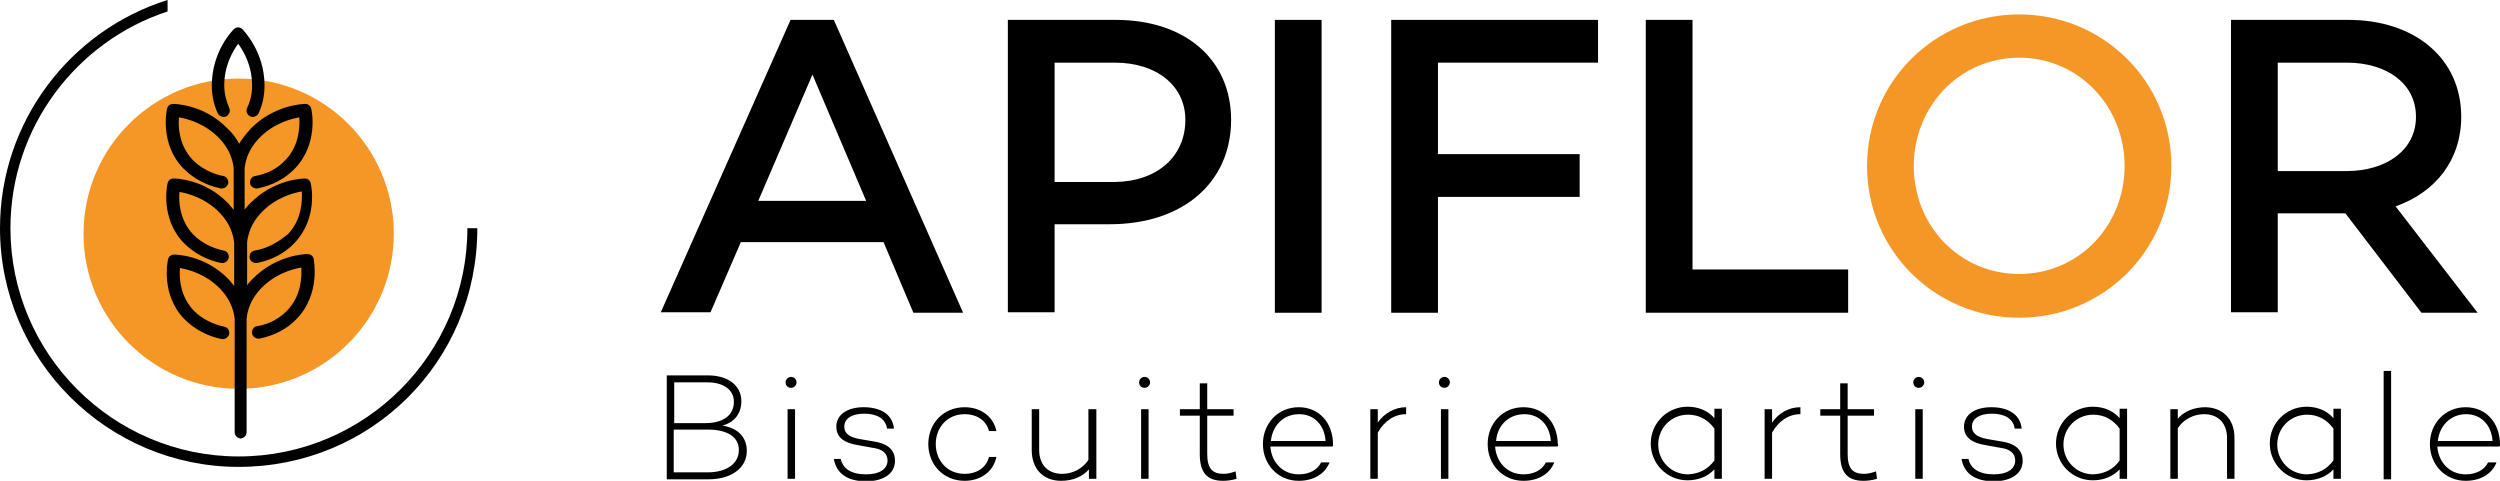
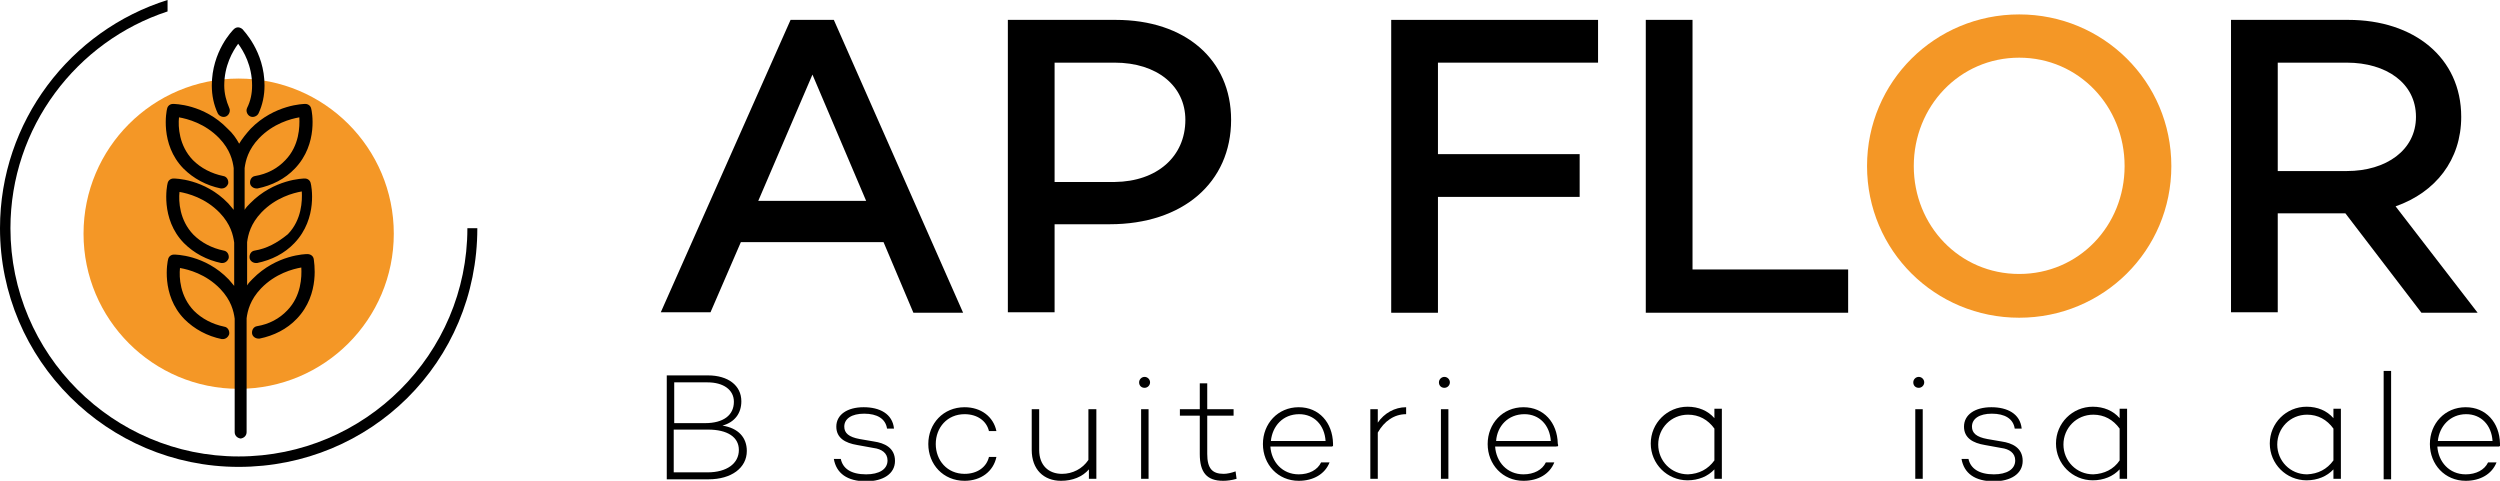
<svg xmlns="http://www.w3.org/2000/svg" version="1.1" id="Calque_1" x="0px" y="0px" viewBox="0 0 502.8 96.7" style="enable-background:new 0 0 502.8 96.7;" xml:space="preserve">
  <style type="text/css">
	.st0{fill:#F49726;}
</style>
  <g>
    <path d="M177.7,48.7H149l-6.1,14.1h-10L159,4h8.7l26,58.9h-10L177.7,48.7z M174.2,40.4l-10.8-25.4l-10.9,25.4H174.2z" />
    <path d="M247.6,24.1c0,12.6-9.7,21-24.4,21h-11.1v17.7h-9.4V4h21.7C238.4,4,247.6,12,247.6,24.1z M238.4,24.1   c0-6.8-5.7-11.5-14.2-11.5h-12.1v24h12.1C232.7,36.5,238.4,31.5,238.4,24.1z" />
-     <path d="M265.8,4v58.9h-9.4V4H265.8z" />
    <path d="M289.2,12.5V31h28.5v8.6h-28.5v23.3h-9.4V4h41.6v8.6H289.2z" />
    <path d="M371.7,54.2v8.7H331V4h9.4v50.2H371.7z" />
    <path class="st0" d="M436.7,33.4c0,17-13.7,30.5-30.6,30.5s-30.6-13.5-30.6-30.5s13.7-30.5,30.6-30.5S436.7,16.4,436.7,33.4z    M427.3,33.4c0-12-9.2-21.8-21.2-21.8s-21.2,9.8-21.2,21.8c0,12,9.2,21.7,21.2,21.7S427.3,45.4,427.3,33.4z" />
    <path d="M471.7,42.9h-13.6v19.9h-9.4V4h23.6c13.2,0,22.7,7.6,22.7,19.5c0,8.7-5.2,15.2-13.2,18l16.5,21.4H487L471.7,42.9z    M458.1,34.4h13.9c7.9,0,13.9-4.2,13.9-10.9c0-6.8-6-10.9-13.9-10.9h-13.9V34.4z" />
    <path d="M150.2,90.7c0,3.4-3.1,5.7-7.7,5.7h-8.4V75.5h8.3c4,0,6.7,2,6.7,5.2c0,2.4-1.3,4.2-3.8,4.9C148.5,86.1,150.2,88,150.2,90.7   z M135.6,76.9v8.2h6.2c3.7,0,5.8-1.6,5.8-4.3c0-2.4-2.1-3.9-5.3-3.9H135.6z M148.6,90.5c0-2.6-2.3-4.1-6.2-4.1h-6.9V95h6.8   C146.2,95,148.6,93.2,148.6,90.5z" />
-     <path d="M158,76.9c0-0.6,0.5-1.1,1.1-1.1s1.1,0.5,1.1,1.1c0,0.6-0.5,1.1-1.1,1.1S158,77.6,158,76.9z M159.9,82.3v14h-1.5v-14H159.9   z" />
    <path d="M174.2,95.4c2.6,0,4.3-1,4.3-2.8c0-1.5-1.2-2.3-2.8-2.5l-3.3-0.6c-2.4-0.4-4.2-1.4-4.2-3.7c0-2.4,2.2-3.9,5.5-3.9   c3.2,0,5.8,1.3,6.1,4.3h-1.4c-0.3-2-2-3-4.6-3c-2.5,0-4,1-4,2.6c0,1.3,0.9,2.1,3.1,2.5l2.9,0.5c2,0.3,4.2,1.2,4.2,3.9   c0,2.6-2.4,4.1-5.8,4.1c-3.8,0-6-1.6-6.5-4.5h1.4C169.5,94.2,171.1,95.4,174.2,95.4z" />
    <path d="M198.9,91.9h1.5c-0.6,2.9-3.1,4.8-6.4,4.8c-4.3,0-7.3-3.3-7.3-7.4c0-4.1,3-7.4,7.3-7.4c3.3,0,5.8,1.9,6.4,4.8h-1.5   c-0.5-2.1-2.4-3.4-4.9-3.4c-3.5,0-5.8,2.7-5.8,6c0,3.3,2.3,6,5.8,6C196.5,95.3,198.4,94,198.9,91.9z" />
    <path d="M220.5,82.3v14H219v-1.9c-1.3,1.5-3.3,2.3-5.6,2.3c-3.5,0-5.9-2.3-5.9-6.2v-8.2h1.5v8.2c0,3.1,1.9,4.8,4.6,4.8   c2.1,0,4.1-1,5.3-2.8V82.3H220.5z" />
    <path d="M229.1,76.9c0-0.6,0.5-1.1,1.1-1.1s1.1,0.5,1.1,1.1c0,0.6-0.5,1.1-1.1,1.1S229.1,77.6,229.1,76.9z M231,82.3v14h-1.5v-14   H231z" />
    <path d="M248.7,96.3c-1,0.3-2,0.4-2.7,0.4c-3.3,0-4.7-1.7-4.7-5.4v-7.7h-4v-1.3h4v-5.2h1.5v5.2h5.3v1.3h-5.3v7.7c0,2.9,1,4,3.3,4   c0.7,0,1.6-0.2,2.4-0.5L248.7,96.3z" />
    <path d="M268.1,89.8l-0.2-0.1v0.1h-12.4c0.2,3.1,2.4,5.6,5.7,5.6c2.1,0,3.8-0.9,4.5-2.4h1.7c-0.9,2.3-3.2,3.7-6.2,3.7   c-4.2,0-7.2-3.3-7.2-7.4c0-4.1,3-7.4,7.2-7.4c4.1,0,6.8,3.1,6.9,7.3C268.1,89.5,268.1,89.6,268.1,89.8z M255.6,88.7h11   c-0.2-3.2-2.3-5.4-5.3-5.4C258,83.3,255.9,85.7,255.6,88.7z" />
    <path d="M282.8,81.9v1.4c-2.4,0-4.4,1.4-5.7,3.7v9.3h-1.5v-14h1.5v2.7C278.4,83.1,280.5,81.9,282.8,81.9z" />
    <path d="M289.4,76.9c0-0.6,0.5-1.1,1.1-1.1s1.1,0.5,1.1,1.1c0,0.6-0.5,1.1-1.1,1.1S289.4,77.6,289.4,76.9z M291.3,82.3v14h-1.5v-14   H291.3z" />
    <path d="M313.3,89.8l-0.2-0.1v0.1h-12.4c0.2,3.1,2.4,5.6,5.7,5.6c2.1,0,3.8-0.9,4.5-2.4h1.7c-0.9,2.3-3.2,3.7-6.2,3.7   c-4.2,0-7.2-3.3-7.2-7.4c0-4.1,3-7.4,7.2-7.4c4.1,0,6.8,3.1,6.9,7.3C313.4,89.5,313.4,89.6,313.3,89.8z M300.9,88.7h11   c-0.2-3.2-2.3-5.4-5.3-5.4C303.3,83.3,301.1,85.7,300.9,88.7z" />
    <path d="M346.3,82.3v14h-1.5v-1.9c-1.3,1.4-3.2,2.2-5.4,2.2c-4.1,0-7.4-3.3-7.4-7.4c0-4.1,3.3-7.4,7.4-7.4c2.2,0,4.1,0.8,5.4,2.3   v-1.9H346.3z M344.8,92.6v-6.4c-1.3-1.8-3.1-2.8-5.3-2.8c-3.4,0-6,2.7-6,6c0,3.3,2.6,6,6,6C341.7,95.3,343.5,94.4,344.8,92.6z" />
-     <path d="M362.1,81.9v1.4c-2.4,0-4.4,1.4-5.7,3.7v9.3h-1.5v-14h1.5v2.7C357.7,83.1,359.7,81.9,362.1,81.9z" />
-     <path d="M377.5,96.3c-1,0.3-2,0.4-2.7,0.4c-3.3,0-4.7-1.7-4.7-5.4v-7.7h-4v-1.3h4v-5.2h1.5v5.2h5.3v1.3h-5.3v7.7c0,2.9,1,4,3.3,4   c0.7,0,1.6-0.2,2.4-0.5L377.5,96.3z" />
    <path d="M384.8,76.9c0-0.6,0.5-1.1,1.1-1.1s1.1,0.5,1.1,1.1c0,0.6-0.5,1.1-1.1,1.1S384.8,77.6,384.8,76.9z M386.7,82.3v14h-1.5v-14   H386.7z" />
    <path d="M401,95.4c2.6,0,4.3-1,4.3-2.8c0-1.5-1.2-2.3-2.8-2.5l-3.3-0.6c-2.4-0.4-4.2-1.4-4.2-3.7c0-2.4,2.2-3.9,5.5-3.9   c3.2,0,5.8,1.3,6.1,4.3h-1.4c-0.3-2-2-3-4.6-3c-2.5,0-4,1-4,2.6c0,1.3,0.9,2.1,3.1,2.5l2.9,0.5c2,0.3,4.2,1.2,4.2,3.9   c0,2.6-2.4,4.1-5.8,4.1c-3.8,0-6-1.6-6.5-4.5h1.4C396.3,94.2,398,95.4,401,95.4z" />
    <path d="M427.8,82.3v14h-1.5v-1.9c-1.3,1.4-3.2,2.2-5.4,2.2c-4.1,0-7.4-3.3-7.4-7.4c0-4.1,3.3-7.4,7.4-7.4c2.2,0,4.1,0.8,5.4,2.3   v-1.9H427.8z M426.3,92.6v-6.4c-1.3-1.8-3.1-2.8-5.3-2.8c-3.4,0-6,2.7-6,6c0,3.3,2.6,6,6,6C423.2,95.3,425.1,94.4,426.3,92.6z" />
-     <path d="M449.4,88.1v8.2h-1.5v-8.2c0-3.1-1.9-4.8-4.6-4.8c-2.1,0-4.1,1-5.3,2.8v10.2h-1.5v-14h1.5v1.9c1.3-1.5,3.3-2.3,5.6-2.3   C447,82,449.4,84.2,449.4,88.1z" />
    <path d="M470.8,82.3v14h-1.5v-1.9c-1.3,1.4-3.2,2.2-5.4,2.2c-4.1,0-7.4-3.3-7.4-7.4c0-4.1,3.3-7.4,7.4-7.4c2.2,0,4.1,0.8,5.4,2.3   v-1.9H470.8z M469.3,92.6v-6.4c-1.3-1.8-3.1-2.8-5.3-2.8c-3.4,0-6,2.7-6,6c0,3.3,2.6,6,6,6C466.2,95.3,468,94.4,469.3,92.6z" />
    <path d="M480.9,74.6v21.8h-1.5V74.6H480.9z" />
    <path d="M502.8,89.8l-0.2-0.1v0.1h-12.4c0.2,3.1,2.4,5.6,5.7,5.6c2.1,0,3.8-0.9,4.5-2.4h1.7c-0.9,2.3-3.2,3.7-6.2,3.7   c-4.2,0-7.2-3.3-7.2-7.4c0-4.1,3-7.4,7.2-7.4c4.1,0,6.8,3.1,6.9,7.3C502.8,89.5,502.8,89.6,502.8,89.8z M490.3,88.7h11   c-0.2-3.2-2.3-5.4-5.3-5.4C492.8,83.3,490.6,85.7,490.3,88.7z" />
    <g>
      <circle class="st0" cx="48" cy="47" r="31.2" />
      <g>
        <path d="M48,91.8c-25.3,0-45.9-20.6-45.9-45.9c0-20.3,13.3-37.6,31.6-43.6V0C14.2,6.1,0,24.4,0,45.9c0,26.5,21.6,48,48,48     c26.5,0,48-21,48-48H94C94,71.2,73.4,91.8,48,91.8z" />
      </g>
      <path d="M45.5,23.4c0.6-0.3,0.9-1.1,0.6-1.7c-0.6-1.4-1-2.9-1-4.5c0-4,1.7-6.9,2.8-8.4c1.1,1.5,2.8,4.4,2.8,8.4    c0,1.6-0.3,3.1-1,4.5c-0.3,0.6,0,1.4,0.6,1.7c0.6,0.3,1.4,0,1.7-0.6c0.8-1.7,1.2-3.6,1.2-5.6c0-6.9-4.3-11.1-4.4-11.3    c-0.2-0.2-0.6-0.4-0.9-0.4c-0.3,0-0.6,0.1-0.9,0.4c-0.2,0.2-4.4,4.4-4.4,11.3c0,2,0.4,3.9,1.2,5.6C44.1,23.4,44.9,23.7,45.5,23.4    L45.5,23.4z M45.5,23.4" />
      <path d="M51.2,50.4c-0.7,0.1-1.1,0.8-1,1.5c0.1,0.6,0.7,1,1.3,1c0.1,0,0.2,0,0.2,0c2.9-0.6,5.5-1.9,7.5-4c4.8-5,3.4-11.7,3.3-12    c-0.1-0.6-0.6-1-1.2-1h0c-0.3,0-6.2,0.1-11,5c-0.4,0.4-0.8,0.8-1.1,1.3v-8.4c0,0,0,0,0,0c0.2-1.5,0.7-3.7,2.9-6    c2.9-3,6.4-3.9,8.1-4.2c0.1,1.9,0,5.7-2.8,8.6c-1.6,1.7-3.7,2.8-6.1,3.2c-0.7,0.1-1.1,0.8-1,1.5c0.1,0.6,0.7,1,1.3,1    c0.1,0,0.2,0,0.2,0c2.9-0.6,5.5-1.9,7.5-4c4.8-5,3.4-11.7,3.3-12c-0.1-0.6-0.6-1-1.2-1h0c-0.3,0-6.2,0.1-11,5c-0.9,1-1.7,2-2.3,3    c-0.6-1.1-1.3-2.1-2.3-3c-4.8-5-10.8-5-11-5h0c-0.6,0-1.1,0.4-1.2,1c-0.1,0.3-1.5,7.1,3.3,12c2,2,4.6,3.4,7.5,4c0.1,0,0.2,0,0.2,0    c0.6,0,1.1-0.4,1.3-1c0.1-0.7-0.3-1.4-1-1.5c-2.4-0.5-4.5-1.6-6.1-3.2c-2.8-2.9-3-6.7-2.8-8.6c1.7,0.3,5.2,1.2,8.1,4.2    c2.2,2.3,2.7,4.5,2.9,6c0,0,0,0,0,0v8.4c-0.3-0.4-0.7-0.8-1.1-1.3c-4.8-5-10.8-5-11-5h0c-0.6,0-1.1,0.4-1.2,1    c-0.1,0.3-1.5,7.1,3.3,12c2,2,4.6,3.4,7.5,4c0.1,0,0.2,0,0.2,0c0.6,0,1.1-0.4,1.3-1c0.1-0.7-0.3-1.4-1-1.5    c-2.4-0.5-4.5-1.6-6.1-3.2c-2.8-2.9-3-6.7-2.8-8.6c1.7,0.3,5.2,1.2,8.1,4.2c2.2,2.3,2.7,4.5,2.9,6c0,0,0,0,0,0v8.7    c-0.3-0.4-0.7-0.8-1.1-1.3c-4.8-5-10.8-5-11-5h0c-0.6,0-1.1,0.4-1.2,1c-0.1,0.3-1.5,7.1,3.3,12c2,2,4.6,3.4,7.5,4    c0.1,0,0.2,0,0.2,0c0.6,0,1.1-0.4,1.3-1c0.1-0.7-0.3-1.4-1-1.5c-2.4-0.5-4.5-1.6-6.1-3.2c-2.8-2.9-3-6.7-2.8-8.6    c1.7,0.3,5.2,1.2,8.1,4.2c2.2,2.3,2.7,4.5,2.9,6c0,0,0,0,0,0v22.8c0,0.7,0.5,1.2,1.2,1.3c0.7-0.1,1.2-0.6,1.2-1.3V64c0,0,0,0,0,0    c0.2-1.5,0.7-3.7,2.9-6c2.9-3,6.4-3.9,8.1-4.2c0.1,1.9,0,5.7-2.8,8.6c-1.6,1.7-3.7,2.8-6.1,3.2c-0.7,0.1-1.1,0.8-1,1.5    c0.1,0.6,0.7,1,1.3,1c0.1,0,0.2,0,0.2,0c2.9-0.6,5.5-1.9,7.5-4c4.8-5,3.4-11.7,3.4-12c-0.1-0.6-0.6-1-1.3-1h0c-0.3,0-6.2,0.1-11,5    c-0.4,0.4-0.8,0.8-1.1,1.3v-8.7c0,0,0,0,0,0c0.2-1.5,0.7-3.7,2.9-6c2.9-3,6.4-3.9,8.1-4.2c0.1,1.9,0,5.7-2.8,8.6    C55.7,48.9,53.6,50,51.2,50.4L51.2,50.4z M51.2,50.4" />
    </g>
  </g>
</svg>